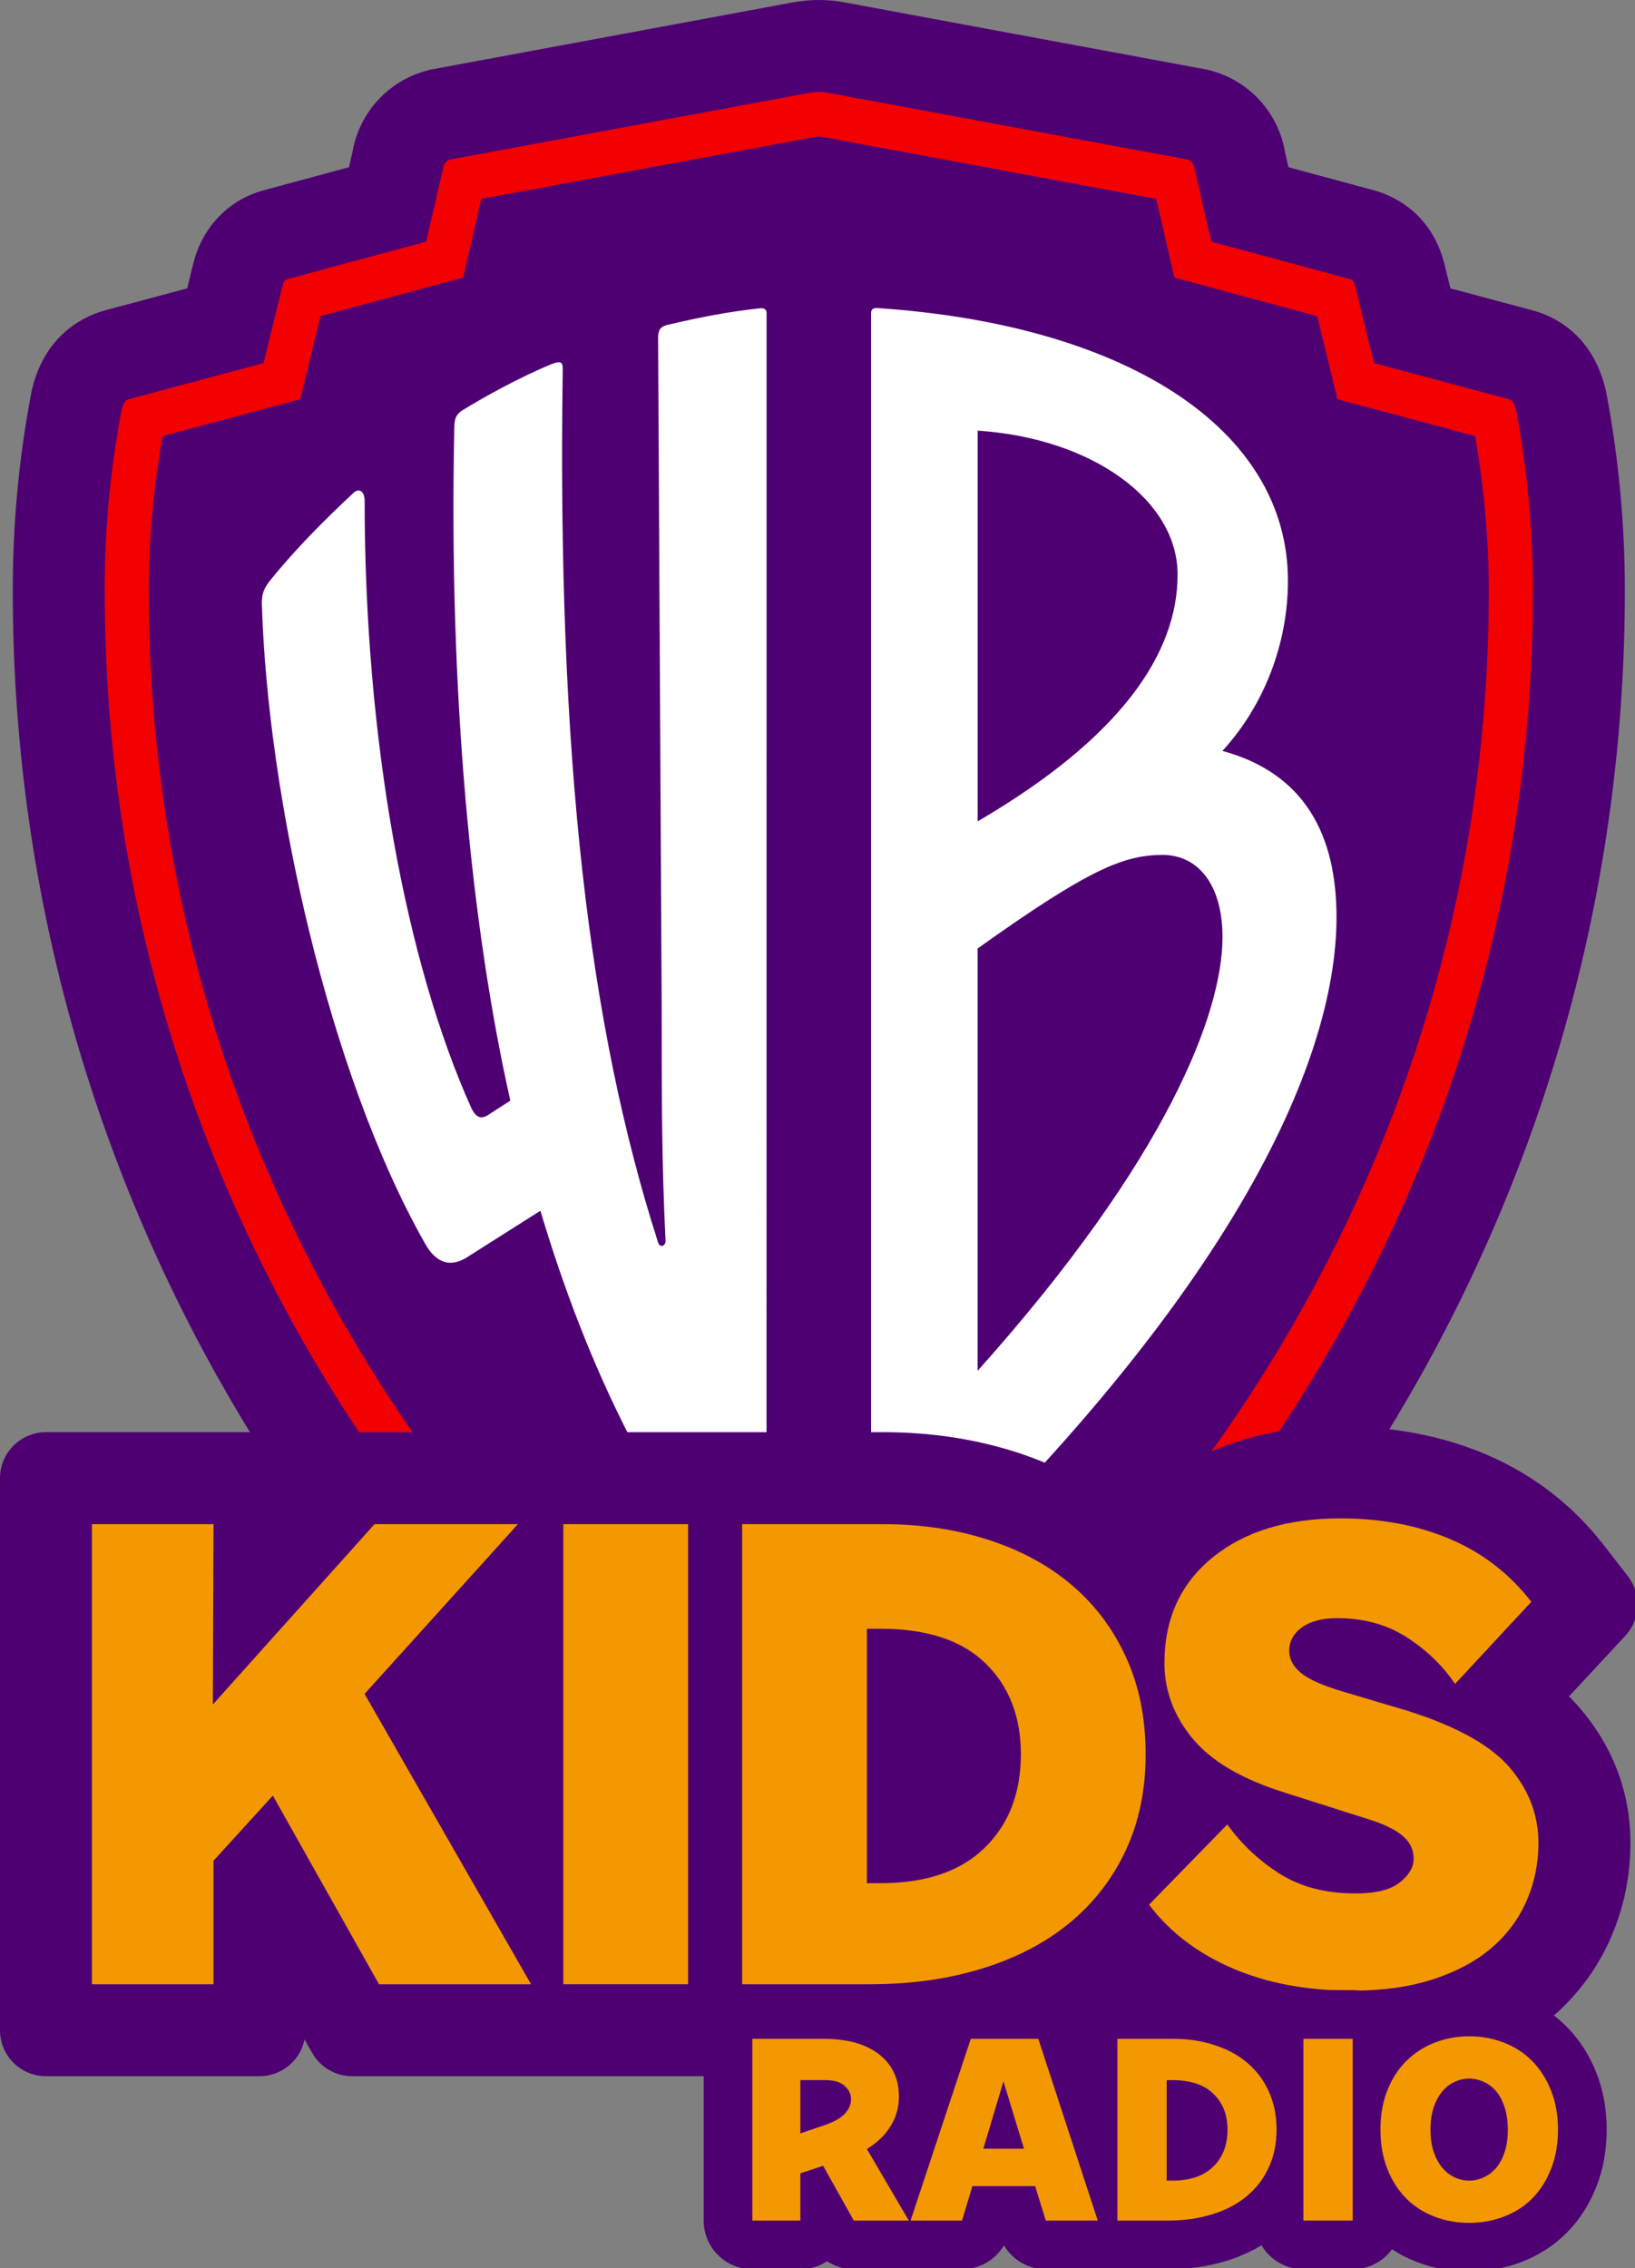
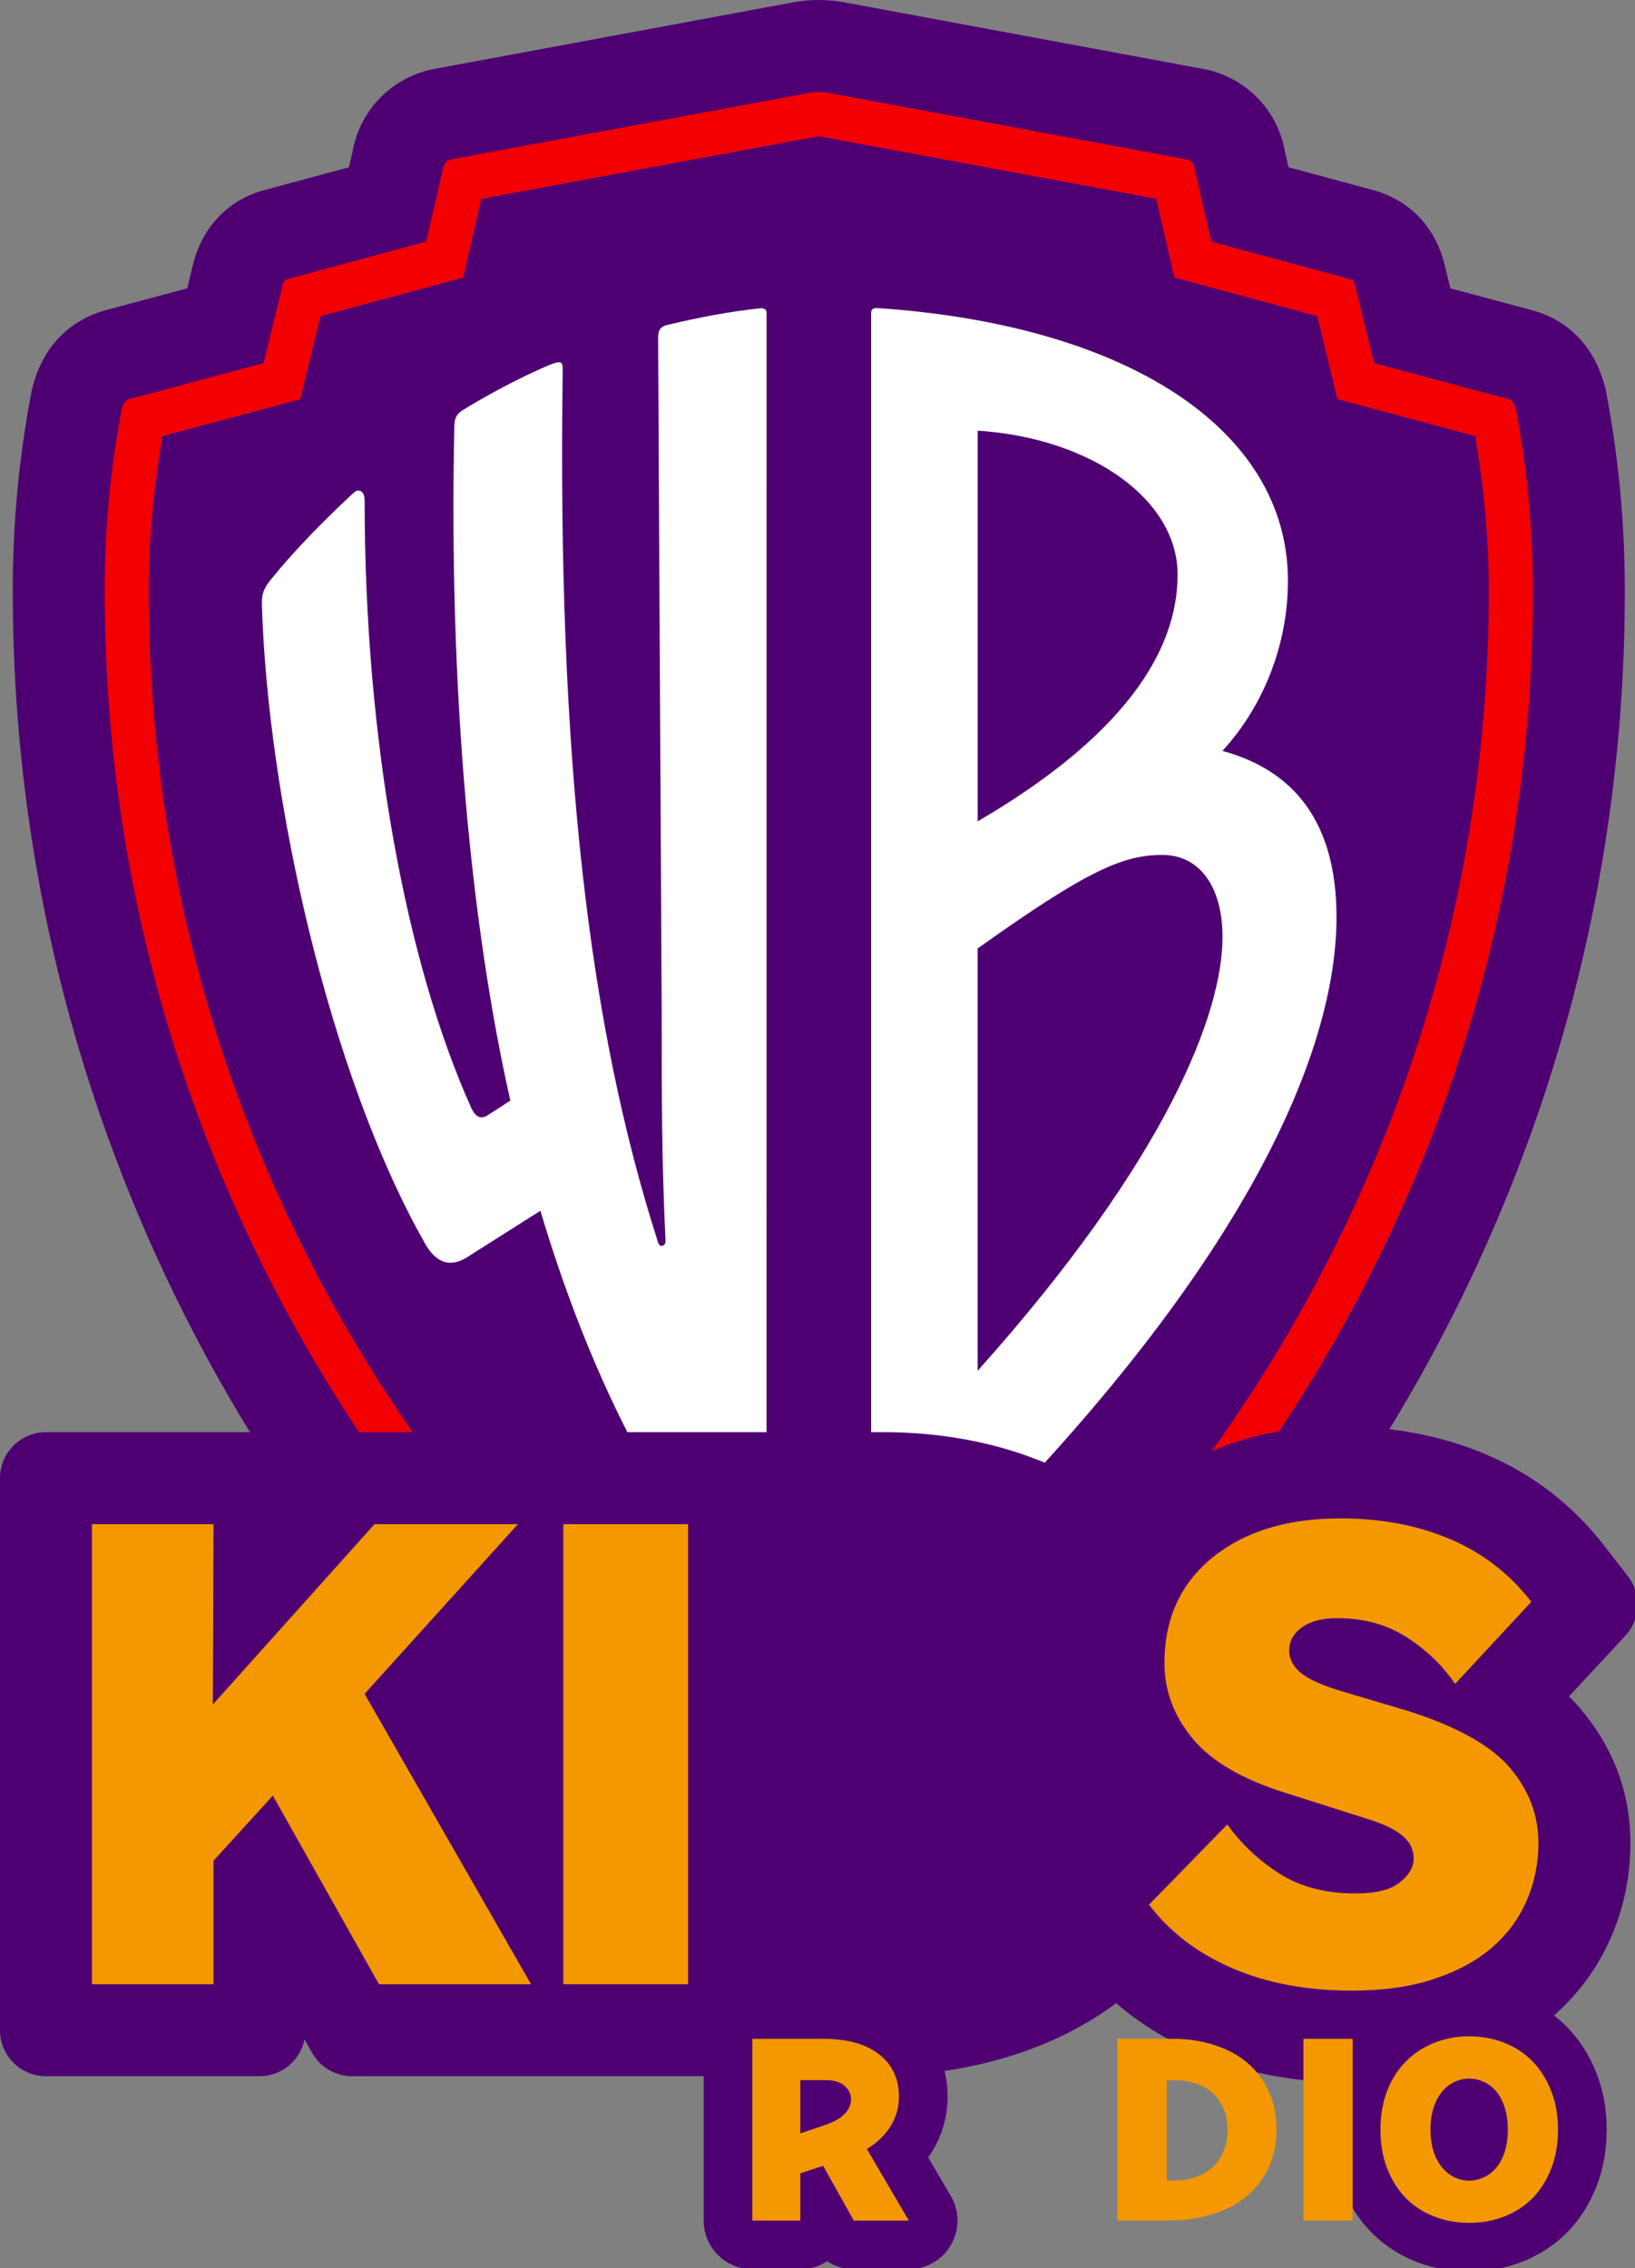
<svg xmlns="http://www.w3.org/2000/svg" xmlns:ns1="http://www.inkscape.org/namespaces/inkscape" xmlns:ns2="http://sodipodi.sourceforge.net/DTD/sodipodi-0.dtd" width="66.782mm" height="92.616mm" viewBox="0 0 66.782 92.616" version="1.1" id="svg894" ns1:version="1.0.1 (3bc2e813f5, 2020-09-07)" ns2:docname="WB_Kids_Radio_2019.svg">
  <rect x="0" y="0" width="66.782" height="92.616" fill="#808080" stroke="none" />
  <defs id="defs888" />
  <ns2:namedview id="base" pagecolor="#ffffff" bordercolor="#666666" borderopacity="1.0" ns1:pageopacity="0.0" ns1:pageshadow="2" ns1:zoom="1" ns1:cx="126.20253" ns1:cy="175.02148" ns1:document-units="mm" ns1:current-layer="layer1" ns1:document-rotation="0" showgrid="false" ns1:window-width="1360" ns1:window-height="706" ns1:window-x="-8" ns1:window-y="-8" ns1:window-maximized="1" />
  <g ns1:label="Camada 1" ns1:groupmode="layer" id="layer1" transform="translate(-72.442,-101.859)">
    <g id="g16" transform="matrix(0.265,0,0,0.265,72.442,101.859)">
      <path class="st0" d="m 126.193,0 c -1.317,0 -2.642,0.121 -3.937,0.359 l -55.397,10.279 -0.533,0.099 -0.524,0.139 c -5.993,1.594 -10.423,6.506 -11.466,12.507 l -0.551,2.387 -13.079,3.533 C 35.181,30.774 31.093,35.076 29.73,40.851 l -0.876,3.583 -12.636,3.383 C 13.435,48.564 7.064,51.198 4.959,59.897 l -0.082,0.341 -0.065,0.344 C 2.895,70.653 1.938,80.957 1.968,91.209 c -6.1e-5,21.489 2.77,42.855 8.233,63.463 5.285,19.935 13.105,39.232 23.244,57.355 19.657,35.138 48.06,65.732 82.16,88.505 2.12,1.591 4.569,2.762 7.138,3.407 l 3.434,0.862 3.436,-0.854 c 2.58,-0.641 5.042,-1.812 7.173,-3.405 34.102,-22.777 62.507,-53.374 82.168,-88.515 10.14,-18.124 17.962,-37.421 23.248,-57.355 5.465,-20.609 8.236,-41.975 8.236,-63.505 0.02,-10.215 -0.936,-20.51 -2.84,-30.573 l -0.086,-0.456 -0.116,-0.449 c -2.139,-8.29 -7.913,-10.999 -11.234,-11.879 l -12.609,-3.376 -0.895,-3.659 -0.022,-0.089 -0.023,-0.089 c -2.077,-8.037 -8.192,-10.554 -10.897,-11.285 V 29.312 l -13.114,-3.542 -0.539,-2.337 C 197.049,17.428 192.653,12.509 186.653,10.89 L 186.104,10.742 185.545,10.638 130.149,0.363 C 128.836,0.121 127.511,0 126.193,0 Z" id="path6" style="fill:#4e0073;fill-opacity:1" />
      <g id="g14">
        <path class="st1" d="m 233.671,63.231 h 6e-5 C 233.375,62.083 233.097,61.657 232.523,61.509 l -20.744,-5.554 -2.889,-11.812 c -0.148,-0.574 -0.296,-1 -0.87,-1.148 l -21.318,-5.758 -2.593,-11.238 c -0.032,-0.674 -0.497,-1.25 -1.148,-1.426 L 127.564,14.298 c -0.453,-0.083 -0.912,-0.125 -1.371,-0.125 -0.459,0 -0.918,0.042 -1.371,0.125 L 69.445,24.574 c -0.656,0.174 -1.126,0.749 -1.167,1.426 L 65.685,37.237 44.367,42.995 c -0.574,0.148 -0.722,0.574 -0.852,1.148 l -2.889,11.812 -20.744,5.554 c -0.574,0.148 -0.87,0.574 -1.148,1.722 -1.752,9.209 -2.62,18.564 -2.593,27.937 0,82.942 43.21,154.943 107.756,197.858 0.668,0.556 1.453,0.955 2.297,1.166 0.849,-0.211 1.64,-0.61 2.315,-1.166 C 193.036,246.111 236.264,174.11 236.264,91.168 236.282,81.795 235.414,72.441 233.671,63.231 Z m -4.199,27.93 v 0.008 c 0,79.925 -41.308,149.281 -103.269,191.14 C 64.224,240.45 22.933,171.096 22.933,91.169 v -0.01 -0.01 c -0.023,-8.031 0.745,-16.034 2.093,-23.948 L 46.26,61.515 49.394,48.71 71.38,42.772 74.179,30.641 126.046,21.018 c 0.098,-0.018 0.197,-0.018 0.294,0 l 51.867,9.619 2.799,12.134 22.009,5.944 3.129,12.799 21.232,5.685 c 1.341,7.917 2.11,15.921 2.095,23.954 v 0.006 z" id="path8" style="fill:#f30000;fill-opacity:1" />
        <path class="st2" d="m 117.279,47.492 c -5.188,0.55 -9.506,1.426 -14.417,2.571 -1.145,0.281 -1.426,0.876 -1.426,2.021 l 0.55,103.416 c 0,12.952 0,23.607 0.595,35.727 0,0.786 -0.868,1.123 -1.149,0.225 C 90.778,158.299 85.862,116.83 86.738,56.903 c 0,-1.123 -0.277,-1.347 -1.742,-0.786 -4.872,1.987 -10.655,5.198 -13.823,7.174 -0.835,0.595 -1.149,1.19 -1.149,2.616 -0.871,41.192 2.615,76.919 8.635,103.693 l -3.129,2.021 c -1.188,0.842 -2.06,0.842 -2.891,-0.898 C 62.54,148.266 56.202,113.965 56.202,77.13 c 0,-1.415 -0.872,-1.976 -1.703,-1.19 -4.357,4.04 -8.952,8.677 -12.675,13.269 -1.185,1.426 -1.465,2.302 -1.465,3.761 0.871,29.944 10.377,72.562 25.072,98.505 1.703,3.166 4.041,4.042 6.932,2.021 l 10.932,-6.927 c 7.209,24.2 17.863,46.381 33.667,64.521 0.593,0.674 1.188,0.337 1.188,-0.225 l 0.006,-202.587 c 0,-0.561 -0.282,-0.786 -0.876,-0.786 z" id="path10" style="fill:#ffffff" />
        <path class="st2" d="m 188.414,115.708 c 6.338,-6.893 10.1,-16.397 10.1,-26.221 0,-23.329 -24.795,-39.453 -63.373,-42.024 -0.596,0 -0.876,0.225 -0.876,0.786 V 250.764 c 0,0.449 0.554,0.786 1.149,0.225 l 0.005,0.099 c 54.144,-50.104 70.581,-87.256 70.581,-109.754 0,-12.675 -4.911,-22.179 -17.586,-25.625 z M 150.691,66.36 c 17.586,1.15 30.815,10.655 30.815,22.181 v 6.1e-5 c 0,12.081 -8.635,25.072 -30.815,38.024 z m -0.008,144.873 v -65.075 c 16.992,-12.115 22.457,-14.417 28.517,-14.417 5.467,0 9.229,4.591 9.229,12.675 0,11.526 -8.357,33.983 -37.746,66.818 z" id="path12" style="fill:#ffffff" />
      </g>
    </g>
    <g id="g28" transform="matrix(0.265,0,0,0.265,72.442,101.859)">
      <path class="st0" d="m 241.836,261.402 8.674,-9.335 c 2.362,-2.542 2.536,-6.421 0.41,-9.165 l -3.686,-4.757 c -4.832,-6.233 -10.947,-10.952 -18.179,-14.026 -6.74,-2.865 -14.295,-4.317 -22.454,-4.317 -11.502,0 -21.143,3.099 -28.654,9.21 -1.517,1.234 -2.9,2.561 -4.151,3.97 -4.812,-3.959 -10.505,-7.04 -16.958,-9.146 -6.4,-2.087 -13.368,-3.146 -20.711,-3.146 H 113.145 107.302 95.782 79.739 54.564 c -2.014,0 -3.932,0.856 -5.275,2.355 l -2.464,2.747 c -0.33,-1.129 -0.938,-2.169 -1.783,-3.018 -1.33,-1.334 -3.136,-2.084 -5.02,-2.084 H 7.086 C 3.172,220.691 0,223.863 0,227.777 v 85.067 c 0,3.914 3.172,7.086 7.086,7.086 H 39.997 c 3.429,0 6.29,-2.435 6.945,-5.671 l 1.16,2.061 c 1.256,2.23 3.616,3.61 6.176,3.61 h 25.462 14.348 13.215 5.843 21.052 c 7.596,0 14.778,-1.026 21.35,-3.048 6.205,-1.909 11.739,-4.668 16.493,-8.206 3.53,3.047 7.595,5.59 12.176,7.582 7.111,3.093 15.258,4.662 24.211,4.662 6.279,0 12.025,-0.849 17.077,-2.524 5.409,-1.794 10.066,-4.375 13.842,-7.672 3.962,-3.46 6.998,-7.608 9.021,-12.327 1.945,-4.531 2.933,-9.374 2.933,-14.392 0,-7.719 -2.611,-14.706 -7.762,-20.768 -0.532,-0.626 -1.1,-1.238 -1.701,-1.835 z" id="path18" style="fill:#4e0073;fill-opacity:1" />
      <path class="st3" d="M 14.173,305.759 V 234.864 H 32.91 L 32.811,262.648 57.728,234.864 H 79.827 L 56.196,261.017 81.854,305.759 H 58.42 l -16.364,-29.07 -9.146,10.036 v 19.034 z" id="path20" style="fill:#f39800;fill-opacity:1" />
      <path class="st3" d="m 86.826,305.759 v -70.895 h 19.232 v 70.895 z" id="path22" style="fill:#f39800;fill-opacity:1" />
-       <path class="st3" d="m 114.389,305.759 v -70.895 h 21.738 c 5.875,0 11.314,0.816 16.316,2.447 5.001,1.632 9.276,3.964 12.825,6.996 3.549,3.033 6.322,6.74 8.319,11.124 1.997,4.384 2.996,9.344 2.996,14.881 0,5.537 -1.033,10.498 -3.096,14.881 -2.063,4.384 -4.951,8.1 -8.665,11.148 -3.714,3.049 -8.195,5.381 -13.444,6.996 -5.249,1.615 -10.976,2.422 -17.182,2.422 z m 19.232,-15.573 h 2.125 c 6.954,0 12.294,-1.812 16.018,-5.438 3.724,-3.625 5.587,-8.437 5.587,-14.436 0,-5.8 -1.822,-10.473 -5.463,-14.016 -3.642,-3.542 -9.023,-5.314 -16.142,-5.314 h -2.125 z" id="path24" style="fill:#f39800;fill-opacity:1" />
      <path class="st3" d="m 177.107,293.498 12.063,-12.36 c 2.177,3.033 4.867,5.562 8.068,7.589 3.201,2.027 7.094,3.041 11.681,3.041 3.156,0 5.44,-0.569 6.854,-1.705 1.414,-1.137 2.12,-2.349 2.12,-3.634 0,-1.417 -0.573,-2.602 -1.718,-3.559 -1.146,-0.955 -2.88,-1.796 -5.204,-2.521 l -12.754,-4.055 c -6.691,-2.076 -11.487,-4.87 -14.387,-8.38 -2.9,-3.51 -4.351,-7.391 -4.351,-11.643 0,-6.823 2.47,-12.244 7.413,-16.265 4.942,-4.021 11.511,-6.032 19.709,-6.032 6.272,0 11.908,1.063 16.909,3.189 5.001,2.125 9.175,5.348 12.52,9.665 l -11.758,12.656 c -1.851,-2.769 -4.31,-5.149 -7.378,-7.144 -3.068,-1.994 -6.664,-2.991 -10.787,-2.991 -2.301,0 -4.11,0.471 -5.424,1.414 -1.315,0.943 -1.972,2.145 -1.972,3.608 0,1.267 0.59,2.397 1.77,3.388 1.179,0.992 3.342,1.958 6.489,2.9 l 10.136,3.014 c 7.499,2.392 12.711,5.308 15.635,8.747 2.922,3.439 4.385,7.301 4.385,11.587 0,3.099 -0.594,6.031 -1.782,8.8 -1.188,2.769 -2.962,5.183 -5.321,7.243 -2.359,2.06 -5.353,3.691 -8.98,4.894 -3.627,1.203 -7.833,1.805 -12.616,1.805 -7.029,0 -13.216,-1.162 -18.559,-3.486 -5.343,-2.323 -9.596,-5.578 -12.76,-9.764 z" id="path26" style="fill:#f39800;fill-opacity:1" />
    </g>
    <g id="g2363" transform="matrix(0.265,0,0,0.265,94.807,104.408)">
      <g aria-label="RADIO" id="text2309-9" style="font-size:40px;line-height:1.25;font-family:Campton;-inkscape-font-specification:Campton;letter-spacing:0px;word-spacing:0px;stroke:#4e0073;stroke-width:15;stroke-linejoin:round;stroke-miterlimit:4;stroke-dasharray:none;stroke-opacity:1">
        <path d="m 31.562,332.558 v -28.008 h 10.918 q 5.566,0 8.613,2.383 3.066,2.383 3.066,6.543 0,2.48 -1.309,4.57 -1.289,2.07 -3.633,3.477 l 6.465,11.035 h -8.477 l -4.727,-8.438 -3.516,1.152 v 7.285 z m 7.402,-13.438 3.691,-1.25 q 2.246,-0.762 3.184,-1.797 0.938,-1.035 0.938,-2.227 0,-1.152 -0.977,-2.031 -0.957,-0.898 -3.027,-0.898 h -3.809 z" style="font-style:normal;font-variant:normal;font-weight:normal;font-stretch:normal;font-family:'Warner Bros. Sans';-inkscape-font-specification:'Warner Bros. Sans';stroke:#4e0073;stroke-width:15;stroke-linejoin:round;stroke-miterlimit:4;stroke-dasharray:none;stroke-opacity:1" id="path2329" />
-         <path d="m 55.956,332.558 9.277,-28.008 h 10.41 l 9.16,28.008 h -8.008 l -1.641,-5.312 h -9.668 l -1.602,5.312 z m 11.211,-11.074 h 6.27 l -3.164,-10.371 z" style="font-style:normal;font-variant:normal;font-weight:normal;font-stretch:normal;font-family:'Warner Bros. Sans';-inkscape-font-specification:'Warner Bros. Sans';stroke:#4e0073;stroke-width:15;stroke-linejoin:round;stroke-miterlimit:4;stroke-dasharray:none;stroke-opacity:1" id="path2331" />
-         <path d="m 87.831,332.558 v -28.008 h 8.574 q 3.477,0 6.426,0.977 2.969,0.957 5.059,2.754 2.109,1.797 3.281,4.395 1.191,2.598 1.191,5.879 0,3.281 -1.23,5.879 -1.211,2.598 -3.418,4.414 -2.188,1.797 -5.293,2.754 -3.105,0.957 -6.777,0.957 z m 7.598,-6.152 h 0.84 q 4.121,0 6.328,-2.148 2.207,-2.148 2.207,-5.703 0,-3.438 -2.168,-5.527 -2.148,-2.109 -6.367,-2.109 h -0.84 z" style="font-style:normal;font-variant:normal;font-weight:normal;font-stretch:normal;font-family:'Warner Bros. Sans';-inkscape-font-specification:'Warner Bros. Sans';stroke:#4e0073;stroke-width:15;stroke-linejoin:round;stroke-miterlimit:4;stroke-dasharray:none;stroke-opacity:1" id="path2333" />
-         <path d="m 116.503,332.558 v -28.008 h 7.598 v 28.008 z" style="font-style:normal;font-variant:normal;font-weight:normal;font-stretch:normal;font-family:'Warner Bros. Sans';-inkscape-font-specification:'Warner Bros. Sans';stroke:#4e0073;stroke-width:15;stroke-linejoin:round;stroke-miterlimit:4;stroke-dasharray:none;stroke-opacity:1" id="path2335" />
        <path d="m 128.378,318.554 q 0,-3.359 1.055,-6.035 1.055,-2.676 2.891,-4.512 1.855,-1.855 4.375,-2.852 2.52,-0.996 5.352,-0.996 2.832,0 5.352,0.977 2.539,0.977 4.375,2.852 1.836,1.855 2.891,4.531 1.074,2.676 1.074,6.035 0,3.359 -1.074,6.055 -1.055,2.676 -2.871,4.512 -1.816,1.836 -4.355,2.812 -2.52,0.977 -5.391,0.977 -2.871,0 -5.391,-0.977 -2.52,-0.977 -4.355,-2.832 -1.816,-1.855 -2.871,-4.512 -1.055,-2.676 -1.055,-6.035 z m 7.715,0 q 0,1.953 0.488,3.418 0.508,1.465 1.328,2.441 0.82,0.977 1.895,1.484 1.094,0.508 2.246,0.508 1.152,0 2.246,-0.508 1.113,-0.508 1.934,-1.484 0.82,-0.977 1.289,-2.422 0.488,-1.465 0.488,-3.438 0,-1.953 -0.488,-3.438 -0.469,-1.484 -1.289,-2.461 -0.82,-0.977 -1.914,-1.465 -1.094,-0.508 -2.266,-0.508 -1.152,0 -2.246,0.508 -1.074,0.488 -1.895,1.465 -0.82,0.977 -1.328,2.461 -0.488,1.484 -0.488,3.438 z" style="font-style:normal;font-variant:normal;font-weight:normal;font-stretch:normal;font-family:'Warner Bros. Sans';-inkscape-font-specification:'Warner Bros. Sans';stroke:#4e0073;stroke-width:15;stroke-linejoin:round;stroke-miterlimit:4;stroke-dasharray:none;stroke-opacity:1" id="path2337" />
      </g>
      <g aria-label="RADIO" id="text2309" style="font-size:40px;line-height:1.25;font-family:Campton;-inkscape-font-specification:Campton;letter-spacing:0px;word-spacing:0px;fill:#f39800;fill-opacity:1">
        <path d="m 31.562,332.558 v -28.008 h 10.918 q 5.566,0 8.613,2.383 3.066,2.383 3.066,6.543 0,2.48 -1.309,4.57 -1.289,2.07 -3.633,3.477 l 6.465,11.035 h -8.477 l -4.727,-8.438 -3.516,1.152 v 7.285 z m 7.402,-13.438 3.691,-1.25 q 2.246,-0.762 3.184,-1.797 0.938,-1.035 0.938,-2.227 0,-1.152 -0.977,-2.031 -0.957,-0.898 -3.027,-0.898 h -3.809 z" style="font-style:normal;font-variant:normal;font-weight:normal;font-stretch:normal;font-family:'Warner Bros. Sans';-inkscape-font-specification:'Warner Bros. Sans';fill:#f39800;fill-opacity:1" id="path2340" />
-         <path d="m 55.957,332.558 9.277,-28.008 h 10.41 l 9.16,28.008 h -8.008 l -1.641,-5.312 h -9.668 l -1.602,5.312 z M 67.167,321.484 H 73.437 l -3.164,-10.371 z" style="font-style:normal;font-variant:normal;font-weight:normal;font-stretch:normal;font-family:'Warner Bros. Sans';-inkscape-font-specification:'Warner Bros. Sans';fill:#f39800;fill-opacity:1" id="path2342" />
        <path d="m 87.832,332.558 v -28.008 h 8.574 q 3.477,0 6.426,0.977 2.969,0.957 5.059,2.754 2.109,1.797 3.281,4.395 1.191,2.598 1.191,5.879 0,3.281 -1.23,5.879 -1.211,2.598 -3.418,4.414 -2.188,1.797 -5.293,2.754 -3.105,0.957 -6.777,0.957 z m 7.598,-6.152 h 0.84 q 4.121,0 6.328,-2.148 2.207,-2.148 2.207,-5.703 0,-3.438 -2.168,-5.527 -2.148,-2.109 -6.367,-2.109 h -0.84 z" style="font-style:normal;font-variant:normal;font-weight:normal;font-stretch:normal;font-family:'Warner Bros. Sans';-inkscape-font-specification:'Warner Bros. Sans';fill:#f39800;fill-opacity:1" id="path2344" />
        <path d="m 116.503,332.558 v -28.008 h 7.598 v 28.008 z" style="font-style:normal;font-variant:normal;font-weight:normal;font-stretch:normal;font-family:'Warner Bros. Sans';-inkscape-font-specification:'Warner Bros. Sans';fill:#f39800;fill-opacity:1" id="path2346" />
        <path d="m 128.378,318.555 q 0,-3.359 1.055,-6.035 1.055,-2.676 2.891,-4.512 1.855,-1.855 4.375,-2.852 2.52,-0.996 5.352,-0.996 2.832,0 5.352,0.977 2.539,0.977 4.375,2.852 1.836,1.855 2.891,4.531 1.074,2.676 1.074,6.035 0,3.359 -1.074,6.055 -1.055,2.676 -2.871,4.512 -1.816,1.836 -4.355,2.812 -2.52,0.977 -5.391,0.977 -2.871,0 -5.391,-0.977 -2.52,-0.977 -4.355,-2.832 -1.816,-1.855 -2.871,-4.512 -1.055,-2.676 -1.055,-6.035 z m 7.715,0 q 0,1.953 0.488,3.418 0.508,1.465 1.328,2.441 0.82,0.977 1.895,1.484 1.094,0.508 2.246,0.508 1.152,0 2.246,-0.508 1.113,-0.508 1.934,-1.484 0.82,-0.977 1.289,-2.422 0.488,-1.465 0.488,-3.438 0,-1.953 -0.488,-3.438 -0.469,-1.484 -1.289,-2.461 -0.82,-0.977 -1.914,-1.465 -1.094,-0.508 -2.266,-0.508 -1.152,0 -2.246,0.508 -1.074,0.488 -1.895,1.465 -0.82,0.977 -1.328,2.461 -0.488,1.484 -0.488,3.438 z" style="font-style:normal;font-variant:normal;font-weight:normal;font-stretch:normal;font-family:'Warner Bros. Sans';-inkscape-font-specification:'Warner Bros. Sans';fill:#f39800;fill-opacity:1" id="path2348" />
      </g>
    </g>
  </g>
</svg>